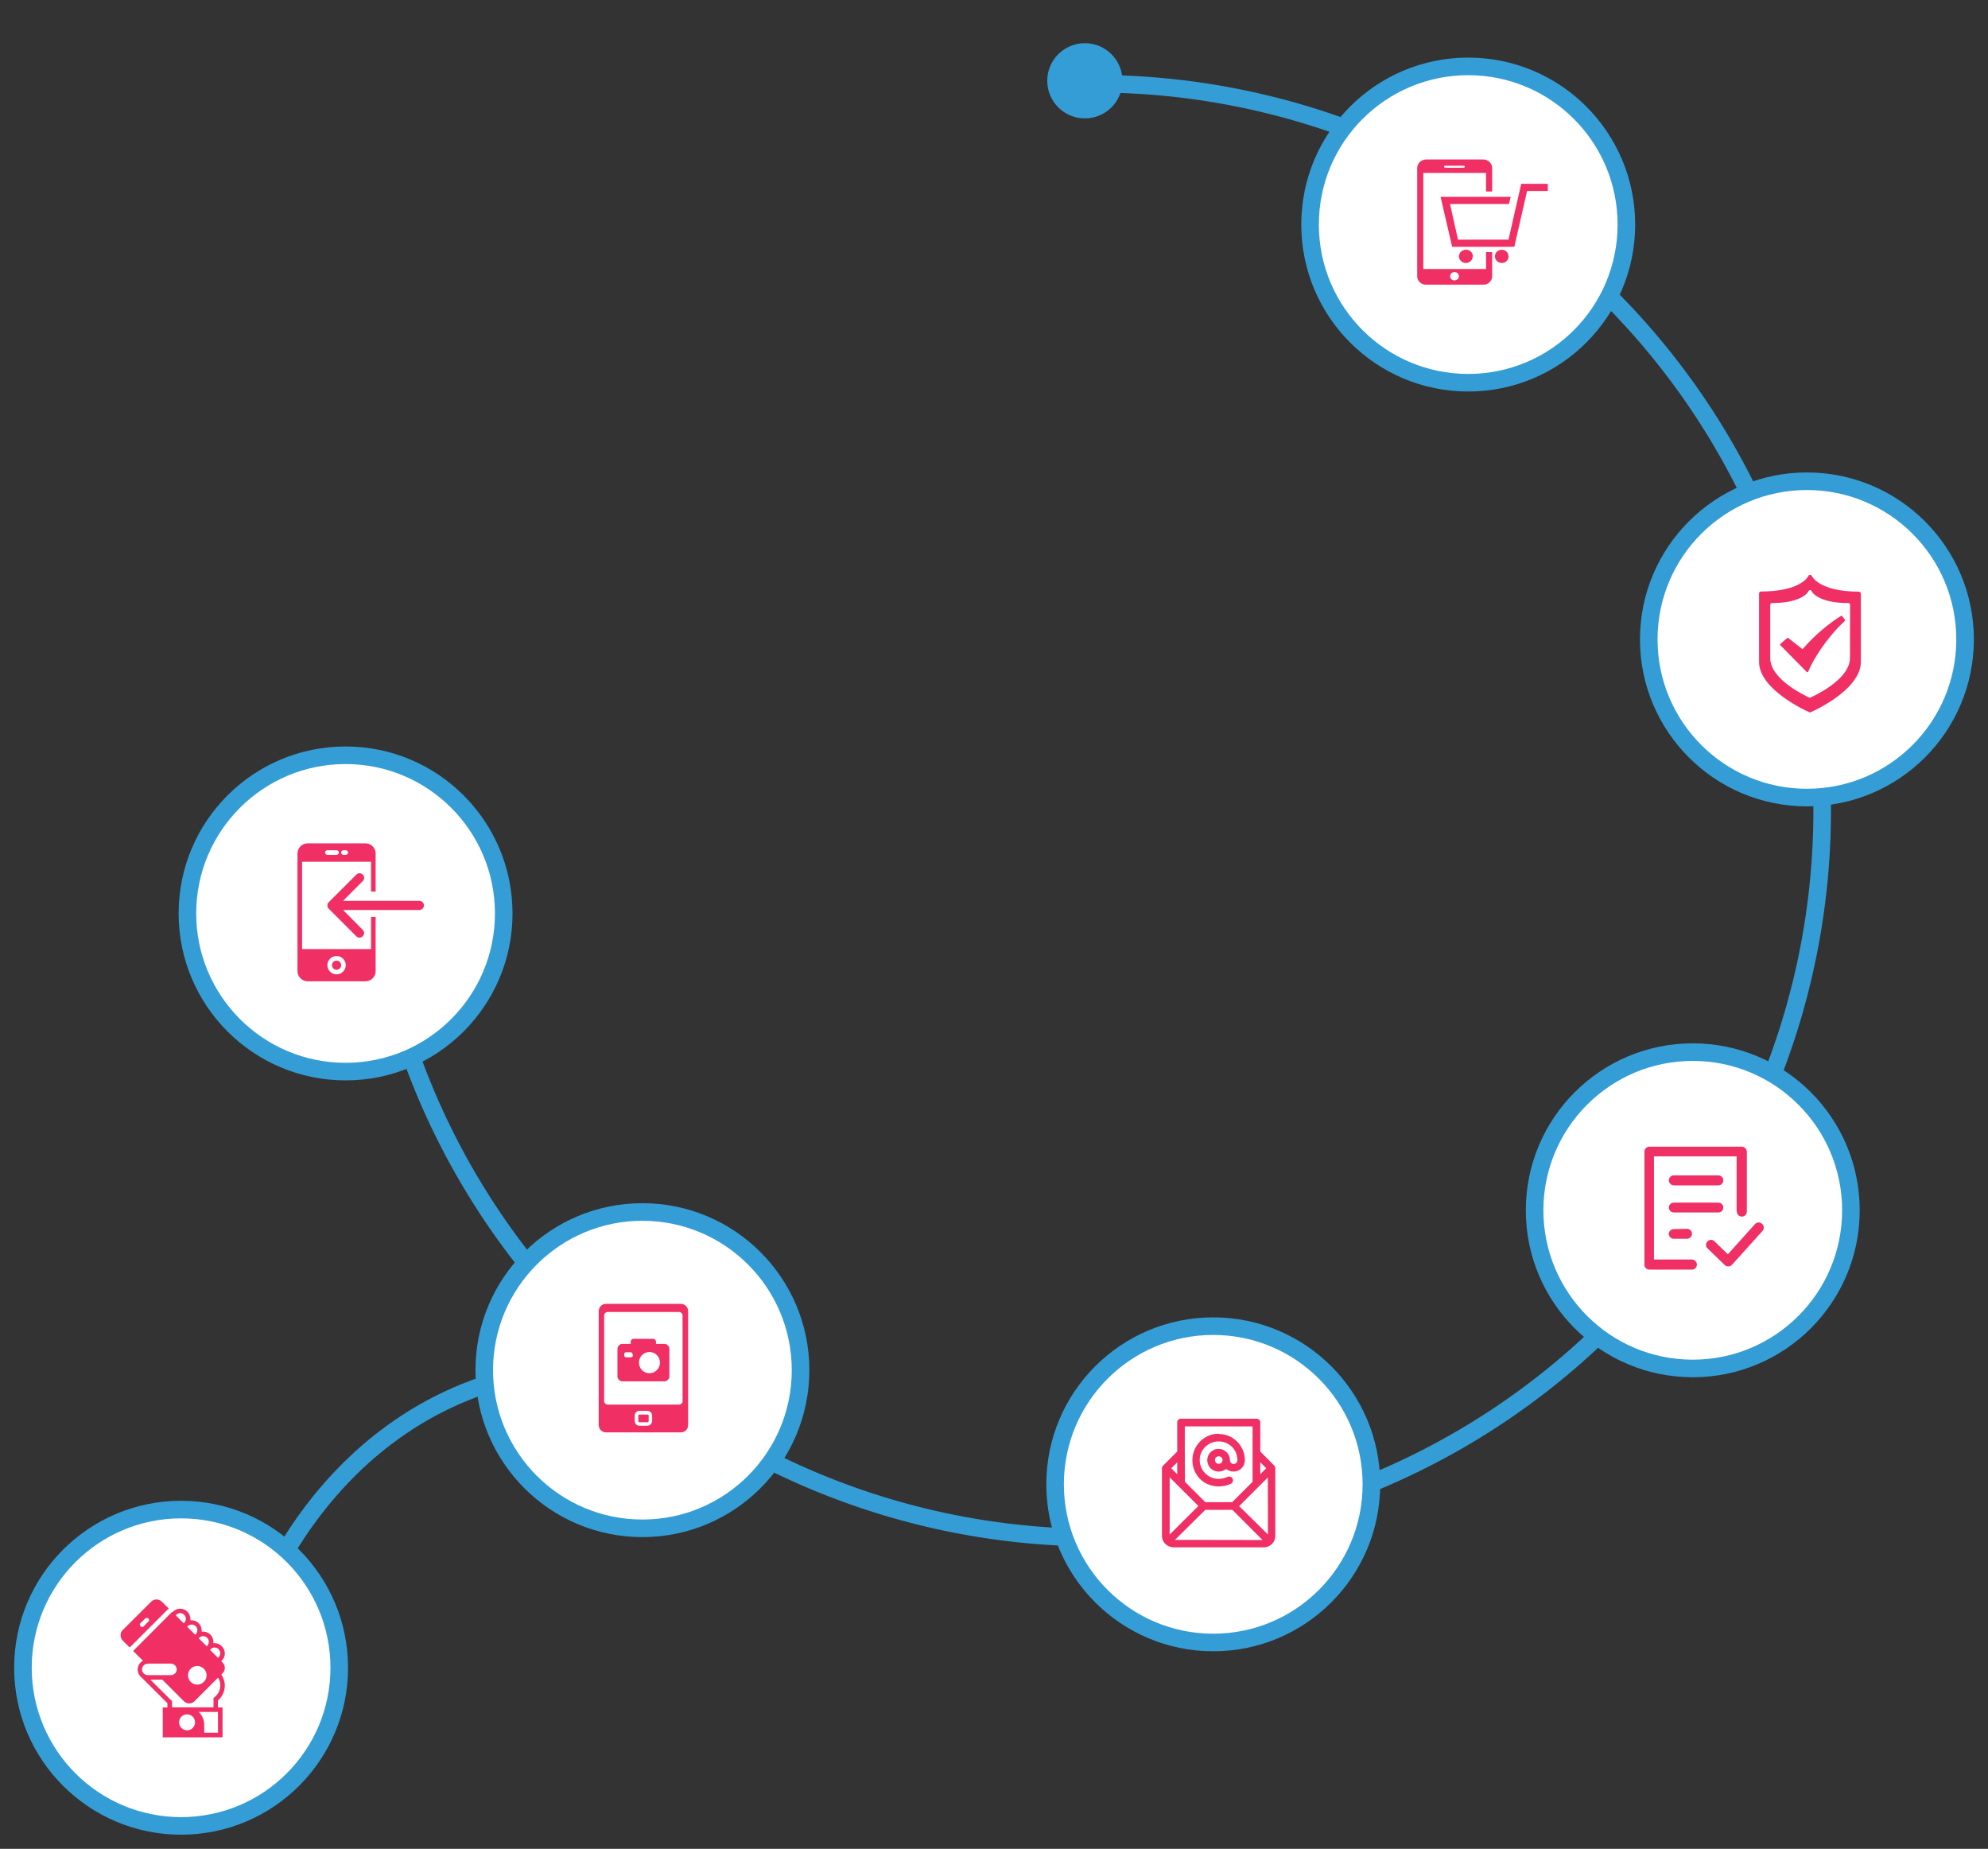
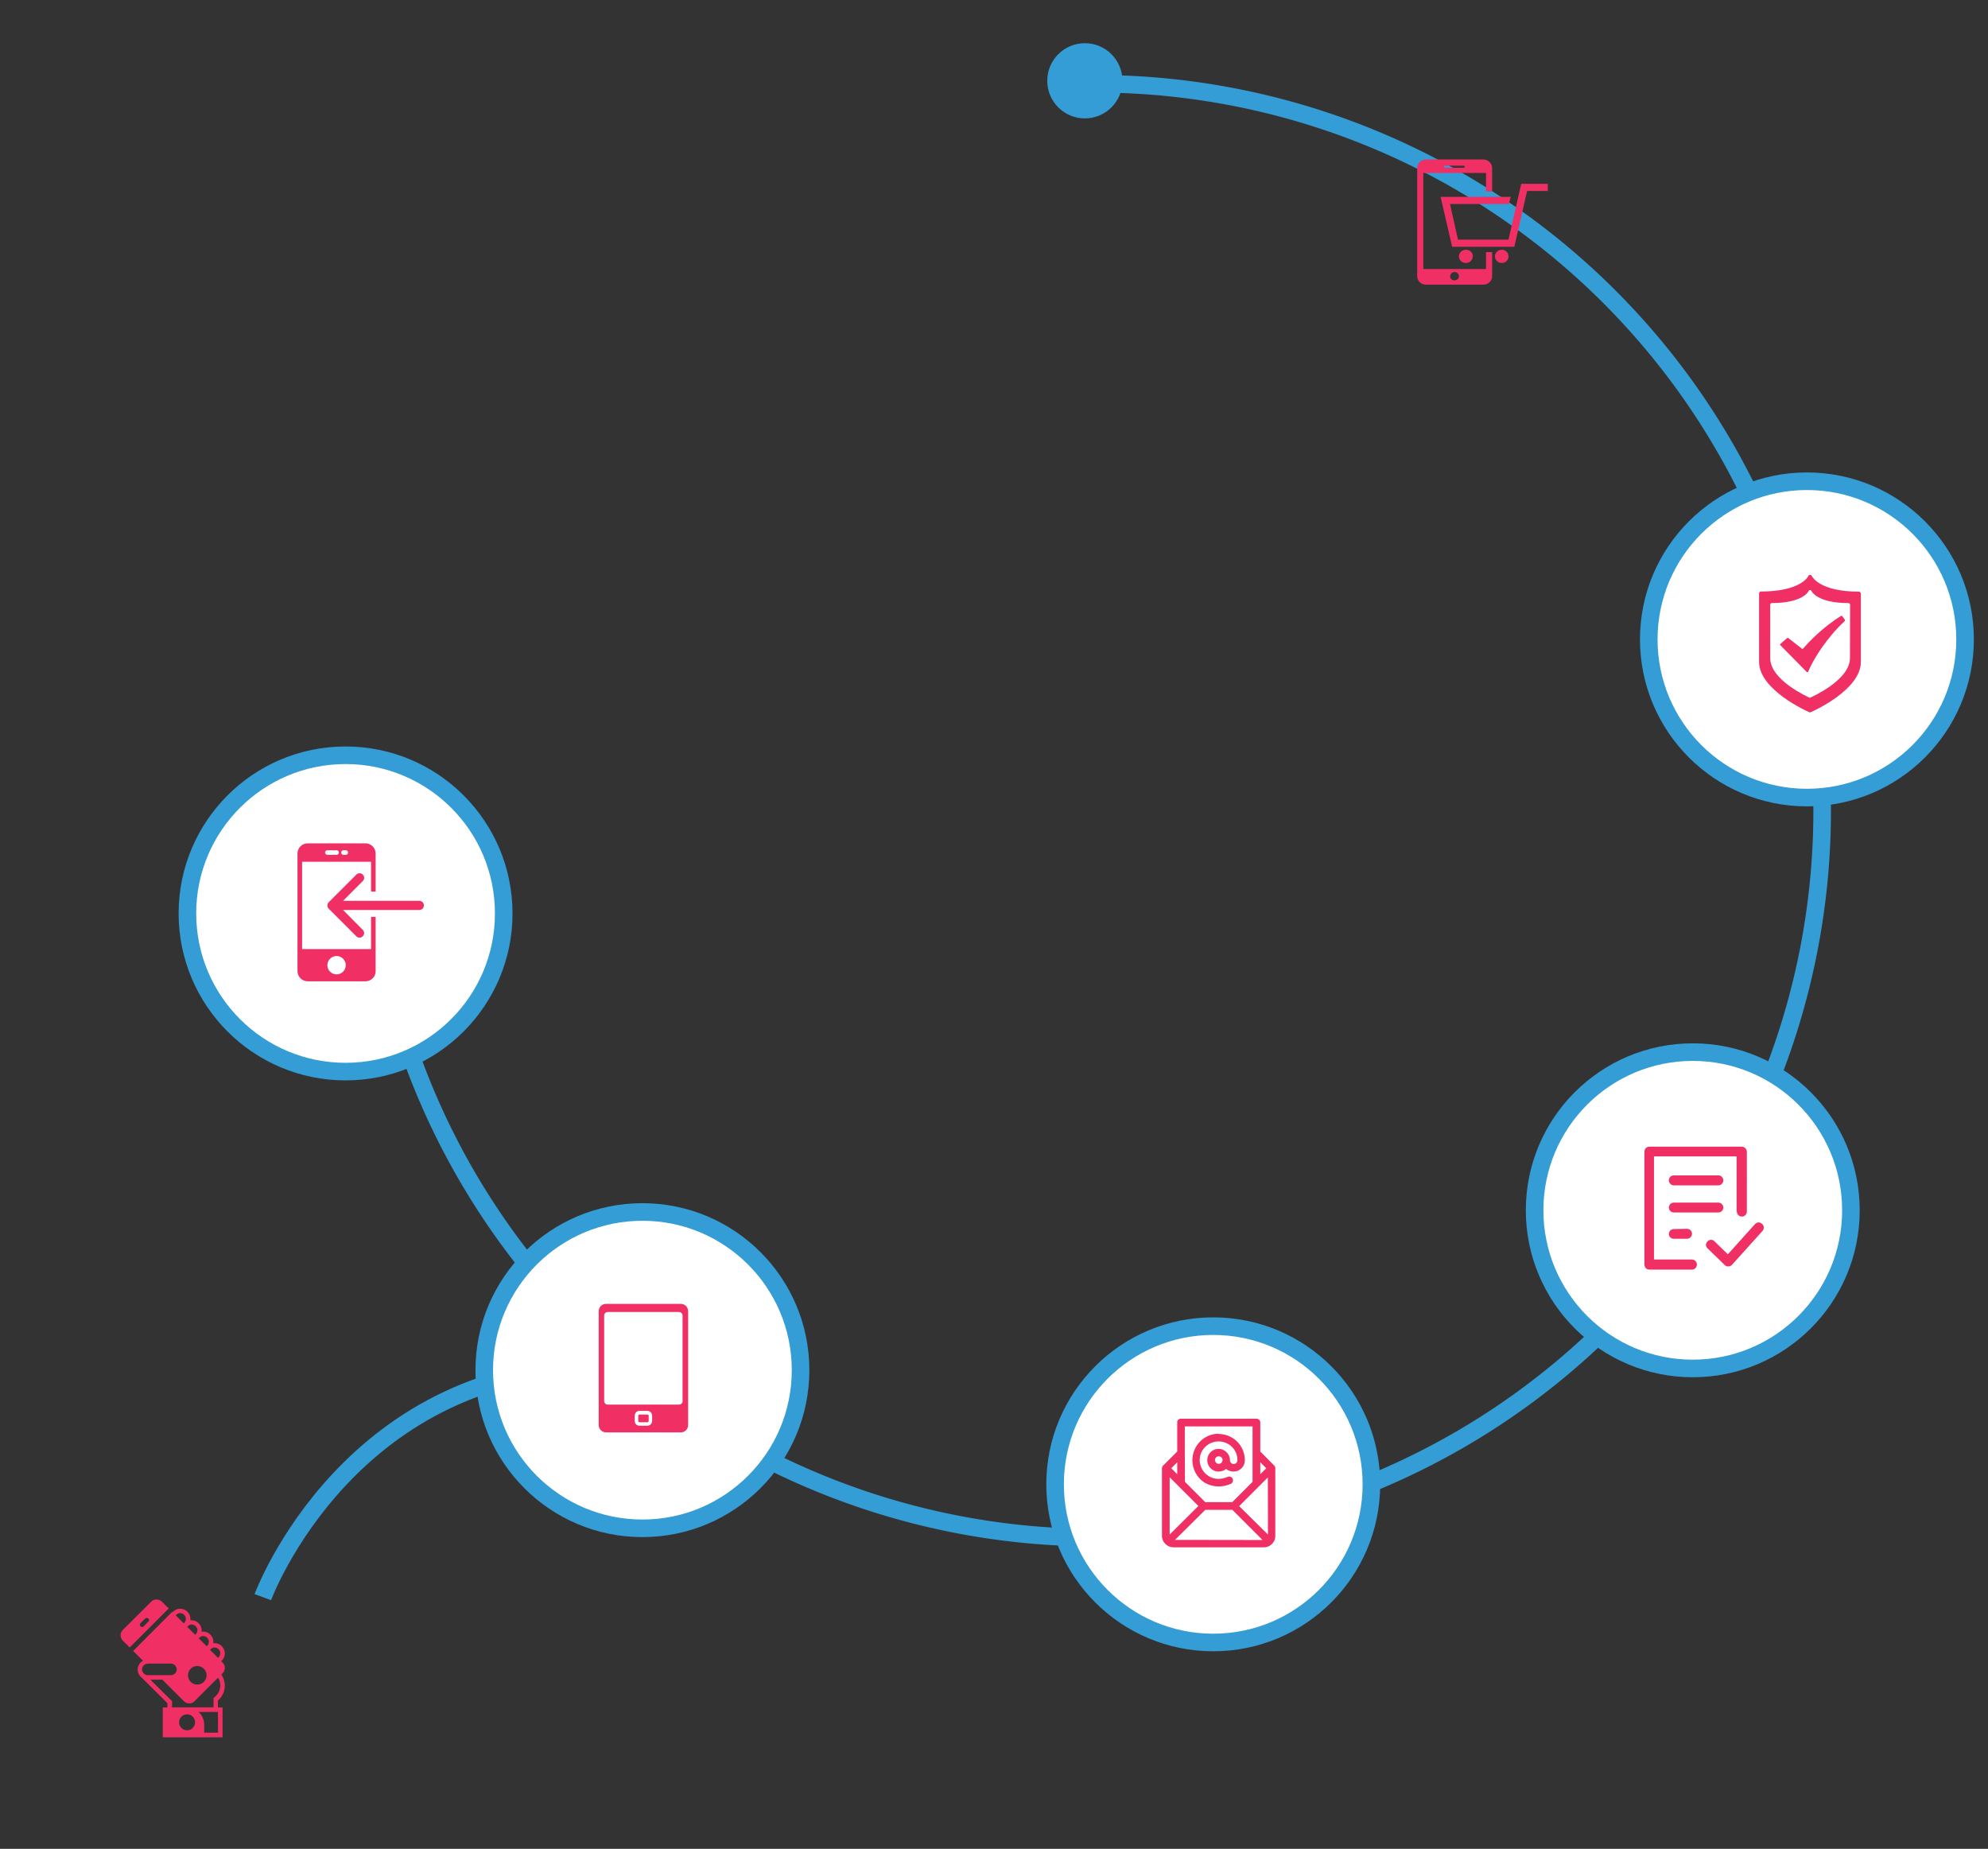
<svg xmlns="http://www.w3.org/2000/svg" width="149.619mm" height="139.133mm" viewBox="0 0 149.619 139.133">
  <rect x="0" y="0" width="149.619" height="139.133" fill="#333333" stroke="none" />
  <g transform="translate(-28.6 -52.827)">
    <path fill="none" stroke="#349dd6" stroke-width="1.323" d="M74.84 155.64c-19.9-.47-26.46 17.38-26.46 17.38" />
    <circle cx="110.247" cy="58.907" r="2.83" fill="#349dd6" />
    <path fill="none" stroke="#349dd6" stroke-width="1.323" d="M111.03 59.13a54.7 54.7 0 0 1 54.5 49.94 54.7 54.7 0 0 1-45 58.64A54.7 54.7 0 0 1 58.2 128" />
-     <circle cx="139.1" cy="69.726" r="11.903" fill="#fff" stroke="#349dd6" stroke-width="1.323" />
    <circle cx="164.591" cy="100.945" r="11.903" fill="#fff" stroke="#349dd6" stroke-width="1.323" />
    <circle cx="155.999" cy="143.907" r="11.903" fill="#fff" stroke="#349dd6" stroke-width="1.323" />
    <circle cx="119.91" cy="164.529" r="11.903" fill="#fff" stroke="#349dd6" stroke-width="1.323" />
    <circle cx="76.948" cy="155.937" r="11.903" fill="#fff" stroke="#349dd6" stroke-width="1.323" />
    <circle cx="54.608" cy="121.567" r="11.903" fill="#fff" stroke="#349dd6" stroke-width="1.323" />
-     <circle cx="42.229" cy="178.332" r="11.903" fill="#fff" stroke="#349dd6" stroke-width="1.323" />
    <g fill="#f02f65">
      <path d="M45.52 178.34c0-.16-.06-.3-.17-.4l-.1-.1c.17-.15.27-.36.27-.58 0-.43-.35-.78-.78-.78-.03 0-.06 0-.1 0 0-.03.02-.06.02-.1 0-.42-.35-.77-.78-.77-.03 0-.07.02-.1.02 0-.03 0-.06 0-.1 0-.42-.34-.77-.77-.77-.02 0-.05 0-.08 0 0-.03 0-.06 0-.1 0-.42-.34-.77-.77-.77-.23 0-.44.1-.58.27l-.03-.03-2.93 2.94.74.73c-.23.13-.4.38-.4.67 0 .27.15.5.36.65 0 0 .02.02.03.04L41.2 181v.32h-.35v2.25h4.5v-2.25H45v-.52c.33-.28.52-.7.52-1.12 0-.3-.1-.6-.26-.84l.1-.1c.1-.1.16-.25.16-.4zm-2.77.56c0-.38.3-.7.7-.7.38 0 .7.32.7.7 0 .38-.32.7-.7.7-.4 0-.7-.32-.7-.7zm2.42-1.64c0 .13-.06.25-.16.33l-.6-.6c.1-.12.2-.18.34-.18.24 0 .43.2.43.44zm-.86-.87c0 .12-.05.25-.15.33l-.6-.6c.07-.1.2-.17.33-.17.24 0 .43.2.43.43zm-.86-.87c0 .13-.06.25-.16.33l-.6-.6c.08-.1.2-.17.33-.17.25 0 .44.2.44.43zm-1.3-1.3c.25 0 .44.2.44.43 0 .13-.06.26-.16.34l-.6-.6c.07-.1.2-.17.33-.17zm-2.5 3.82h.06s.02-.02.02-.02h1.73c.24 0 .44.2.44.44s-.2.43-.45.43h-1.73c-.23 0-.43-.2-.43-.43 0-.2.14-.38.33-.42zm3.03 5c-.34 0-.6-.27-.6-.6 0-.34.26-.6.6-.6.33 0 .6.26.6.6 0 .33-.27.6-.6.6zm2.33.18h-1.04v-.6c0-.38-.16-.72-.42-.96H45zm0-4.14c.12.16.17.37.17.58 0 .35-.16.68-.45.9l-.06.05v.7h-3.12v-.48l-.06-.05s-.02 0-.03-.02l-1.54-1.53h.9l1.62 1.62c.1.1.25.17.4.17.15 0 .3-.06.4-.17z" />
      <path d="M40.78 173.36c-.22-.22-.6-.22-.8 0l-2.14 2.13c-.22.2-.22.57 0 .8l.52.52 2.94-2.94zm-1.02 1.5l-.35.36c-.02.03-.06.05-.1.05-.05 0-.1-.02-.13-.05-.07-.07-.07-.18 0-.25l.35-.34c.06-.07.17-.07.24 0 .07.06.07.17 0 .24z" />
    </g>
    <g fill="#f02f65" transform="matrix(.173 0 0 .173 50.557 116.293)">
-       <circle cx="19.5" cy="53" r="2" />
      <path d="M34.5 46h-30V8h30v13h2V4.4C36.5 2 34.52 0 32.1 0H6.9C4.5 0 2.5 1.98 2.5 4.4v51.2C2.5 58 4.48 60 6.9 60h25.2c2.42 0 4.4-1.98 4.4-4.4V32h-2v14zm-12-43h1c.55 0 1 .45 1 1s-.45 1-1 1h-1c-.55 0-1-.45-1-1s.45-1 1-1zm-7 0h4c.55 0 1 .45 1 1s-.45 1-1 1h-4c-.55 0-1-.45-1-1s.45-1 1-1zm4 54c-2.2 0-4-1.8-4-4s1.8-4 4-4 4 1.8 4 4-1.8 4-4 4z" />
      <path d="M55.5 25H22.33l8.58-8.6c.8-.77.8-2.03 0-2.8-.38-.4-.9-.6-1.4-.6-.5 0-1.02.2-1.4.6l-12 11.98c-.1.1-.2.2-.26.3-.04.06-.06.1-.08.16-.04.06-.08.13-.1.2-.03.06-.05.13-.07.2-.03.05-.05.1-.06.17-.05.27-.05.53 0 .8 0 .05.03.1.05.16 0 .07.03.14.05.2.03.07.07.13.1.2.03.05.05.1.1.15.06.12.14.22.24.3l12 12c.77.8 2.03.8 2.8 0 .8-.77.8-2.03 0-2.8L22.34 29H55.5c1.1 0 2-.9 2-2s-.9-2-2-2z" />
    </g>
    <g fill="#f02f65">
      <path d="M79.84 150.95H74.2c-.3 0-.54.25-.54.55v8.57c0 .3.25.55.55.55h5.64c.3 0 .54-.25.54-.55v-8.57c0-.3-.24-.55-.54-.55zm-2.16 8.8c0 .2-.16.37-.36.37h-.6c-.2 0-.35-.16-.35-.36v-.4c0-.2.16-.36.35-.36h.6c.2 0 .36.16.36.36zm2.3-1.5c0 .16-.13.28-.28.28h-5.36c-.15 0-.27-.12-.27-.27v-6.43c0-.15.12-.27.27-.27h5.36c.15 0 .27.12.27.27v6.43z" />
      <path d="M77.32 159.28h-.6c-.04 0-.08.03-.08.08v.4c0 .05.04.1.08.1h.6c.05 0 .1-.05.1-.1v-.4c0-.05-.05-.08-.1-.08z" />
-       <path d="M78.6 153.96h-.63v-.18c0-.1-.1-.2-.2-.2h-1.5c-.1 0-.2.1-.2.2v.18h-.62c-.2 0-.38.17-.38.38v2.06c0 .2.17.38.38.38h3.15c.2 0 .38-.17.38-.38v-2.06c0-.2-.17-.38-.38-.38zm-2.37.87c0 .08-.07.14-.14.14h-.37c-.07 0-.14-.06-.14-.14v-.1c0-.08.06-.14.13-.14h.36c.06 0 .13.05.13.12zm1.26 1.34c-.46 0-.8-.36-.8-.8 0-.44.34-.8.8-.8.43 0 .78.36.78.8 0 .44-.35.8-.8.8z" />
    </g>
    <g fill="#f02f65">
      <g>
        <path d="M120.32 160.72c-1.1 0-1.98.9-1.98 2 0 .67.34 1.3.9 1.67.6.36 1.32.4 2 .1.13-.07.2-.24.13-.38-.06-.15-.23-.2-.38-.14-.5.22-1.02.2-1.44-.07-.4-.26-.66-.7-.66-1.2 0-.77.64-1.4 1.42-1.4.8 0 1.42.63 1.42 1.4 0 .17-.12.3-.28.3-.14 0-.28-.1-.28-.28 0-.48-.4-.86-.86-.86-.47 0-.85.38-.85.85 0 .48.38.86.85.86.22 0 .42-.08.57-.2.14.12.34.2.56.2.47 0 .85-.38.85-.85 0-1.1-.88-1.98-1.98-1.98zm.28 2.04c-.02.13-.13.23-.28.23-.15 0-.28-.13-.28-.3 0-.15.13-.27.28-.27.15 0 .27.1.3.25-.02.02-.02.05-.02.08z" />
      </g>
    </g>
    <g fill="#f02f65">
      <g>
        <path d="M124.58 163.32c0-.08-.03-.15-.08-.2l-1.05-1.06v-2.2c0-.15-.13-.27-.3-.27h-5.67c-.15 0-.28.1-.28.27v2.2l-1.05 1.05c-.06.05-.1.13-.1.2v5.1c0 .48.4.86.87.86h6.8c.48 0 .86-.38.86-.85v-5.1zm-1.13-.45l.45.45-.45.45zm-5.68-.7v-2h5.1v4.17l-1.53 1.53h-2.03l-1.53-1.53zm-.57.7v.9l-.45-.45zm-.57 5.44V164l2.16 2.16zm.4.4l2.28-2.26h2.04l2.27 2.27zm7-.4l-2.17-2.14 2.16-2.16z" />
      </g>
    </g>
    <g fill="#f02f65">
      <path d="M159.3 144v-4.15h-6.22v7.76h2.86c.2 0 .37.18.37.38s-.16.38-.36.38h-3.23c-.2 0-.36-.17-.36-.38v-8.5c0-.2.17-.37.37-.37h6.96c.2 0 .38.18.38.38V144c0 .22-.17.38-.38.38-.2 0-.37-.16-.37-.37zm1.9.92c-.15-.14-.38-.13-.52.03l-2.04 2.27-1.03-1c-.13-.13-.37-.12-.5.03-.16.15-.15.38 0 .52l1.3 1.26c.07.07.16.1.26.1 0 0 0 0 .02 0 .1 0 .2-.05.26-.12l2.3-2.55c.14-.16.12-.4-.03-.53zm-3.27-3.64h-3.36c-.2 0-.37.17-.37.37 0 .2.17.38.37.38h3.36c.2 0 .37-.17.37-.38 0-.2-.17-.37-.37-.37zm.37 2.42c0-.2-.17-.37-.37-.37h-3.36c-.2 0-.37.17-.37.37 0 .2.17.37.37.37h3.36c.2 0 .37-.16.37-.37zm-3.73 1.62c-.2 0-.37.16-.37.37 0 .2.17.36.37.36h1c.2 0 .37-.17.37-.37 0-.22-.17-.38-.37-.38z" />
    </g>
    <g fill="#f02f65">
      <path d="M167.2 99.15c-1.46.9-2.5 2.03-2.94 2.53l-1.1-.86c-.02-.02-.63.5-.6.53l2 2.03c0 .02.02.03.05.03 0 0 .02 0 .02 0 .03 0 .05-.02.06-.04.32-.83 1.38-2.55 2.74-3.8.03-.02.03-.06.02-.1 0 0-.22-.32-.24-.3z" />
      <path d="M168.5 97.35c-3 0-3.52-1.15-3.53-1.16-.02-.06-.08-.1-.14-.1-.06 0-.12.03-.14.1 0 0-.54 1.15-3.55 1.15-.1 0-.15.07-.15.15v5.15c0 2.1 3.62 3.72 3.77 3.78.02 0 .04.02.06.02.02 0 .04 0 .06-.02.15-.06 3.77-1.67 3.77-3.78V97.5c0-.08-.07-.15-.16-.15zm-.67 5c0 1.65-2.83 2.9-2.95 2.96-.02.02-.03.02-.05.02-.02 0-.03 0-.05 0-.12-.06-2.95-1.32-2.95-2.97v-4.03c0-.06.05-.12.12-.12 2.36 0 2.77-.9 2.77-.9.02-.05.06-.08.1-.08.06 0 .1.03.12.08 0 0 .4.9 2.77.9.08 0 .13.06.13.12z" />
    </g>
    <g fill="#f02f65">
      <path d="M140.44 71.8v1.27h-4.72v-7.23h4.72v1.4h.46v-1.77c0-.35-.3-.64-.66-.64h-4.32c-.36 0-.66.3-.66.64v8.15c0 .35.3.63.66.63h4.32c.36 0 .66-.28.66-.63V71.8h-.46zm-3.05-6.5h1.37c.05 0 .08.03.08.07 0 .04-.03.08-.08.08h-1.38c-.06 0-.1-.04-.1-.08s.04-.08.1-.08zm.68 8.63c-.18 0-.33-.14-.33-.3 0-.2.15-.33.33-.33.18 0 .33.14.33.32 0 .17-.14.3-.32.3zm4.5-2.53h-4.68l-.87-3.76h5.28l-.14.54h-4.43l.6 2.68h3.8l.96-4.2h2v.54h-1.56zm-3.13.7c0 .3-.23.52-.52.52-.28 0-.52-.23-.52-.5 0-.28.25-.5.53-.5.3 0 .52.22.52.5zm2.7 0c0 .3-.23.52-.5.52-.3 0-.53-.23-.53-.5 0-.28.23-.5.52-.5.28 0 .5.22.5.5z" />
    </g>
  </g>
</svg>